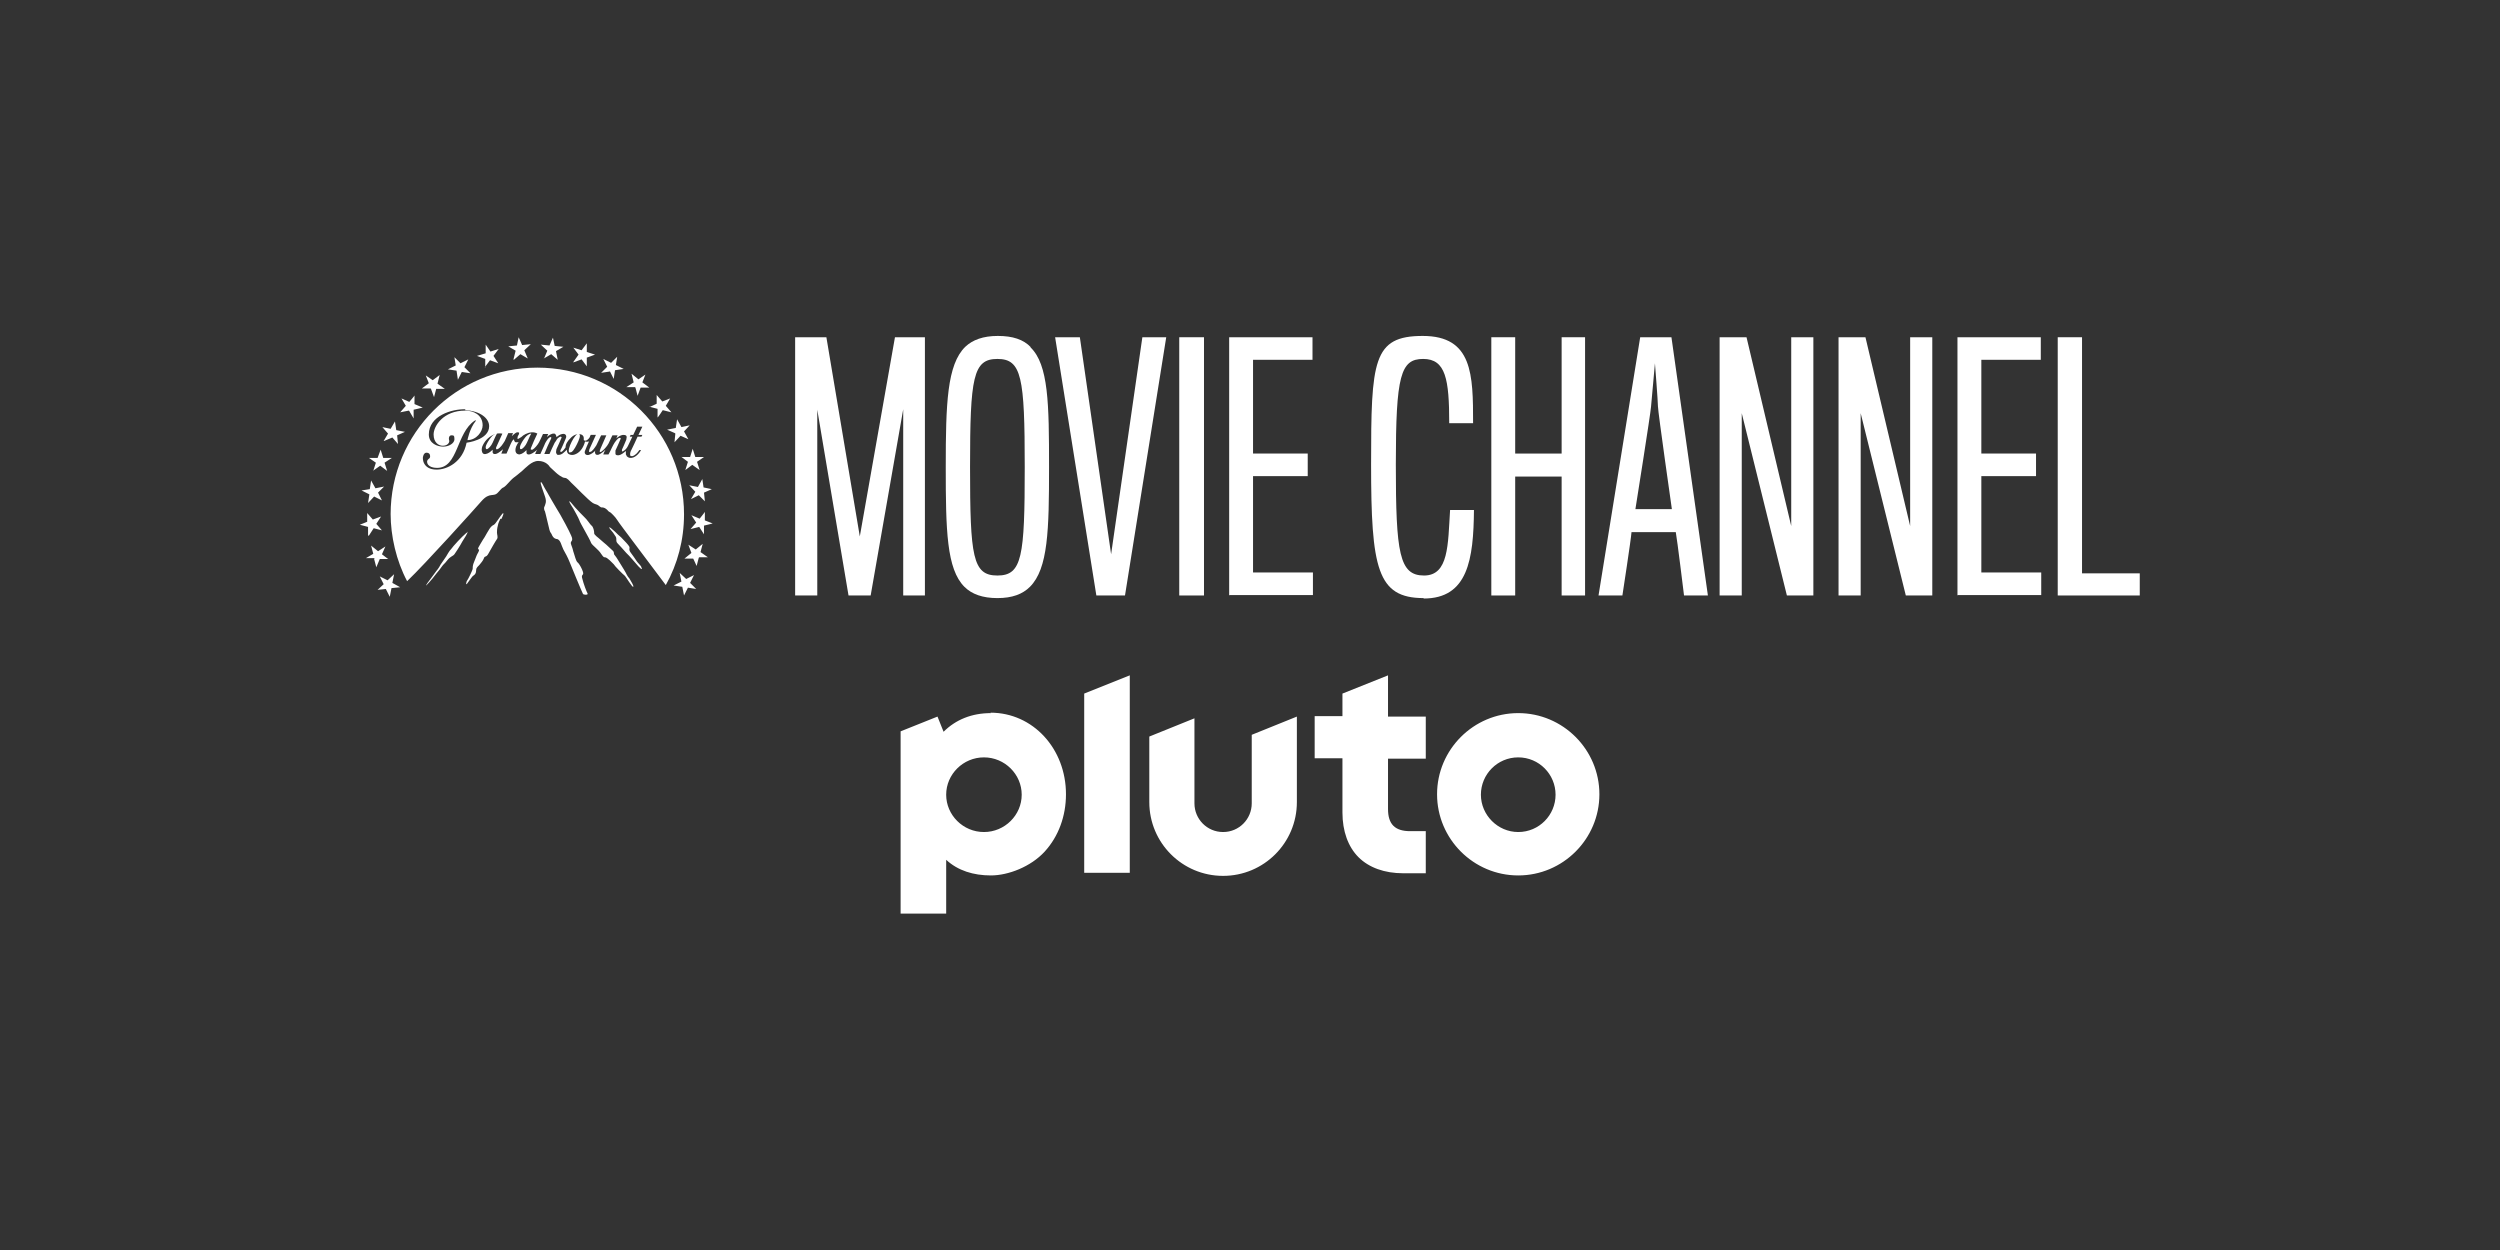
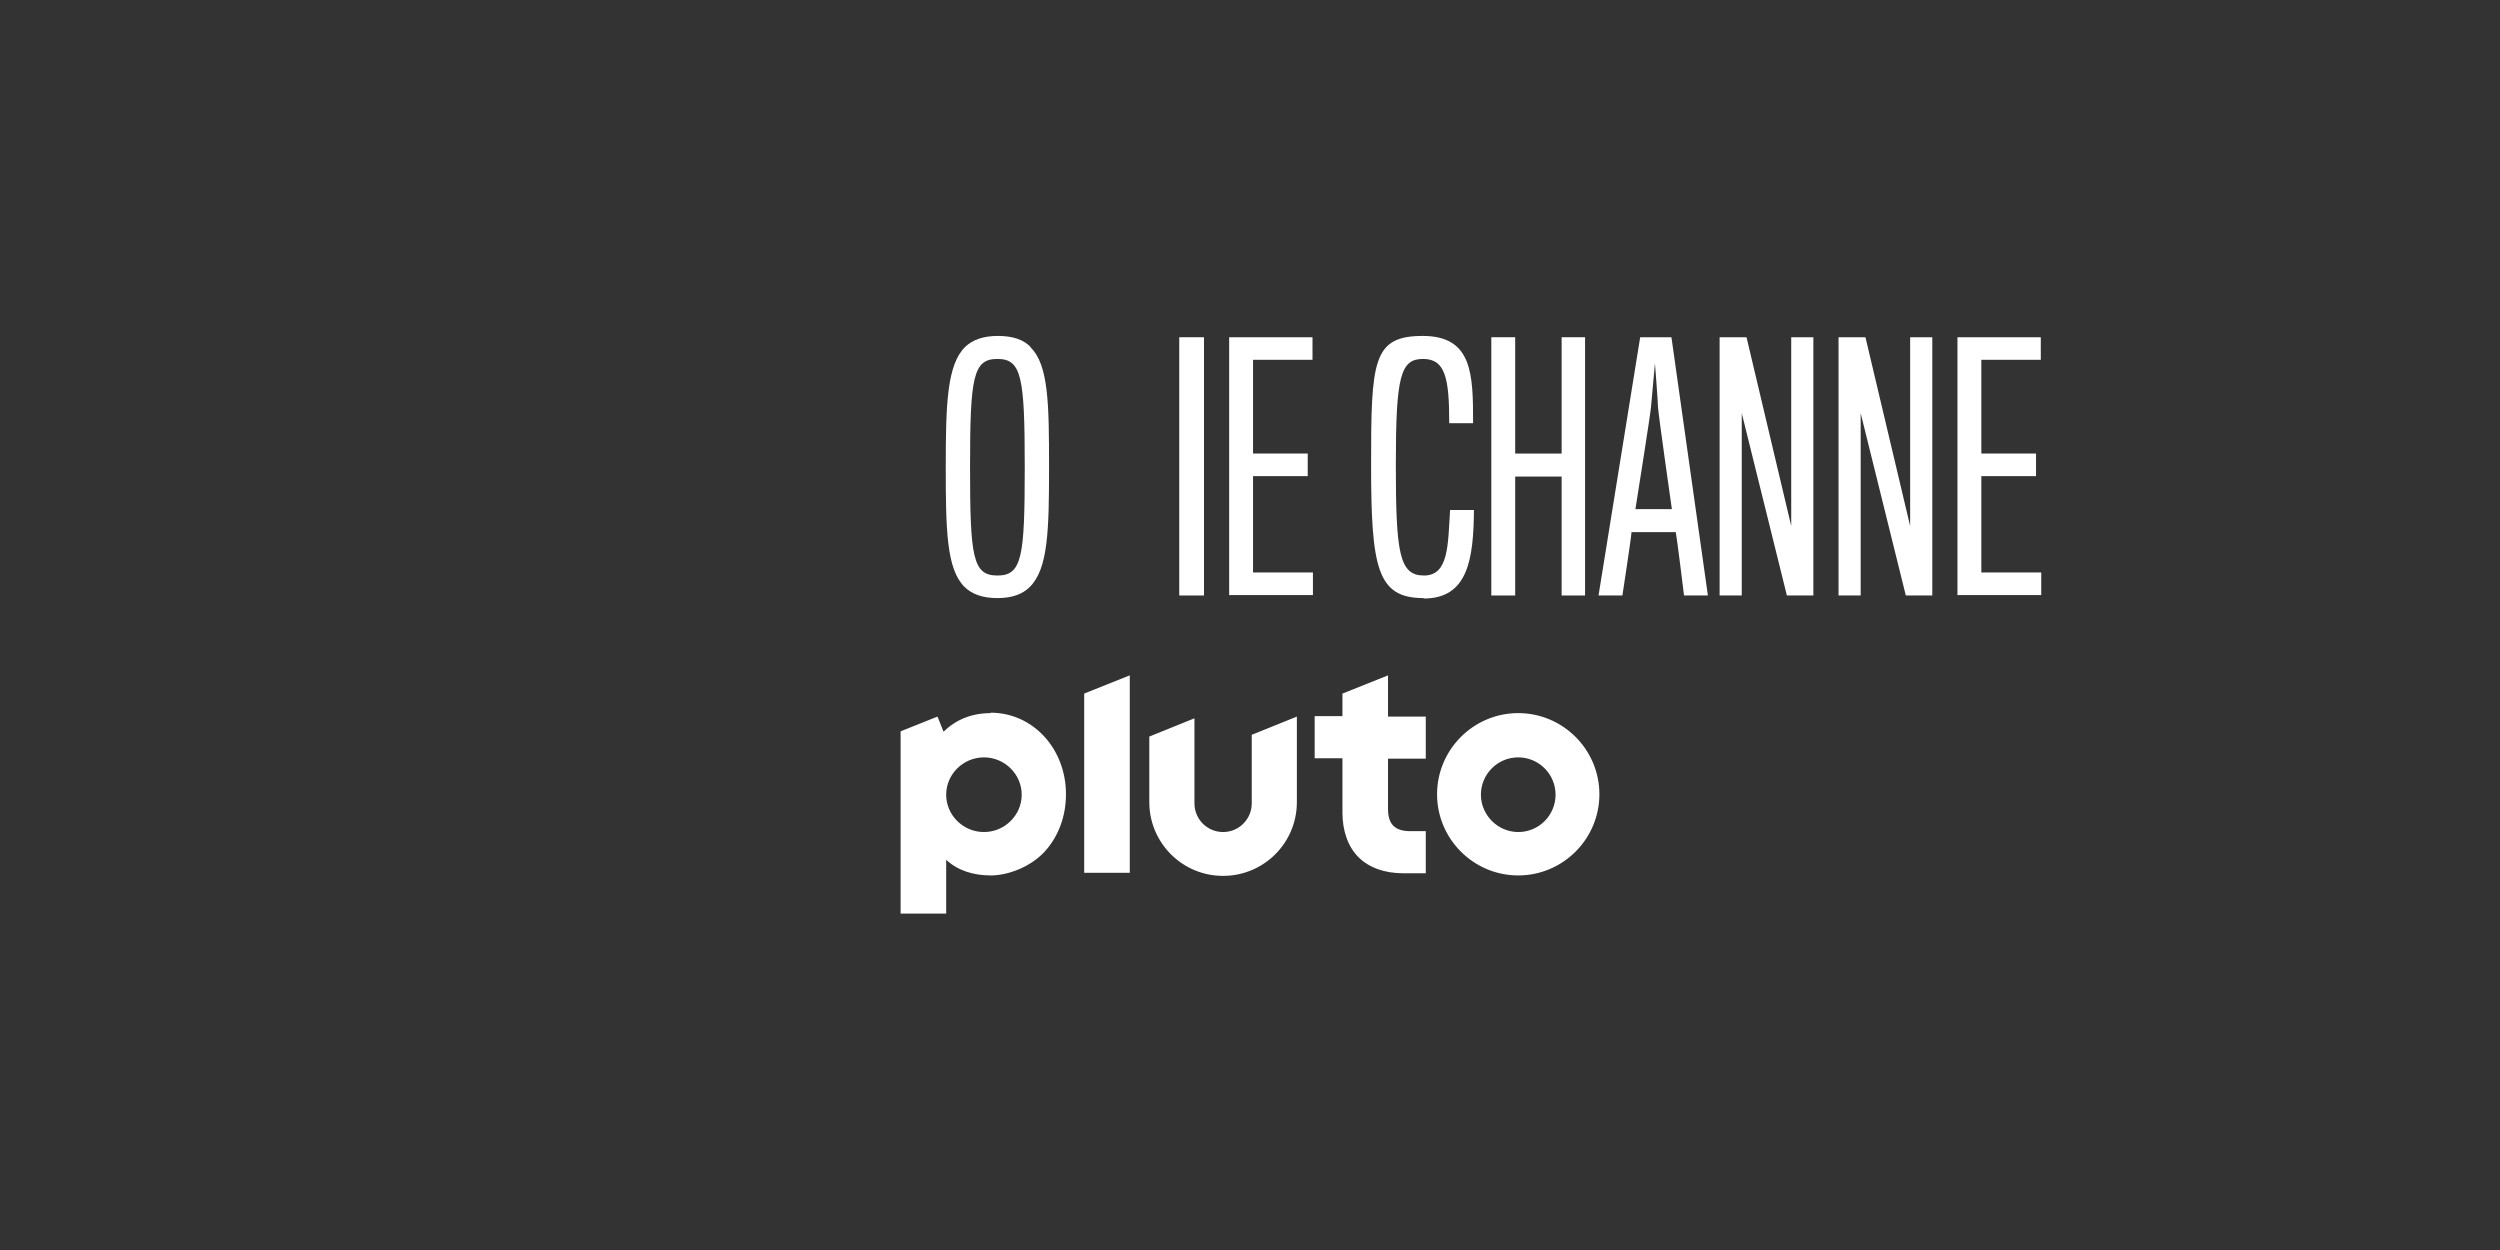
<svg xmlns="http://www.w3.org/2000/svg" id="_007_-_White_-_Example_-_Delete_before_saving" data-name="007 - White - Example - Delete before saving" version="1.1" viewBox="0 0 576 288">
  <rect x="0" y="0" width="576" height="288" fill="#333333" stroke="none" />
  <defs>
    <style>
      .cls-1 {
        fill: #fff;
        stroke-width: 0px;
      }
    </style>
  </defs>
  <path class="cls-1" d="M349.8,164.3c-10.3,0-18.7,8.4-18.7,18.7s8.4,18.7,18.7,18.7,18.7-8.4,18.7-18.7-8.4-18.7-18.7-18.7ZM349.8,191.7c-4.7,0-8.6-3.9-8.6-8.6s3.8-8.6,8.6-8.6,8.6,3.9,8.6,8.6-3.8,8.6-8.6,8.6ZM319.8,155.6l-10.5,4.2v5.2h-6.4v9.7h6.4v12.5c0,4.3,1.3,7.9,3.7,10.3,2.4,2.4,6,3.7,10.3,3.7h5.2v-9.7h-3.6c-3.5,0-5.1-1.6-5.1-5.1v-11.6h8.7v-9.7h-8.7v-9.5ZM288.4,185.1c0,3.6-2.9,6.6-6.6,6.6s-6.6-3-6.6-6.6v-19.6l-10.4,4.2v15.1c0,9.4,7.6,17,17,17s17-7.6,17-17v-19.7l-10.4,4.2v15.8ZM249.8,201.1h10.5v-45.5l-10.5,4.2v41.3ZM228.3,164.3c-4.4,0-8.1,1.5-10.9,4.3l-1.4-3.5-8.5,3.4v42h10.5v-12.4c2.7,2.5,6.3,3.6,10.3,3.6s9.2-2,12.4-5.5c3.2-3.5,4.9-8.2,4.9-13.2,0-10.5-7.6-18.8-17.4-18.8ZM226.7,191.7c-4.8,0-8.7-3.9-8.7-8.6s3.9-8.6,8.7-8.6,8.7,3.9,8.7,8.6-3.9,8.6-8.7,8.6Z" />
  <g>
-     <path class="cls-1" d="M90,118.4c0,5.1,1.3,10.8,3.8,15.5,4.3-4.1,15.8-16.9,17.1-18.4,2-2.3,2.8-.8,3.9-2.1.6-.7.9-1,1.2-1.1.4-.2.9-.8,1.1-1,.2-.2.8-.9,1.2-1.2.4-.3,1.2-.9,2-1.6.8-.7,2.2-2.3,3.7-2.3,1.8,0,2.6,1.2,2.7,1.4.1.1,1.2,1.1,1.4,1.3.2.2,1.4,1.2,2,1.2s1.1.7,1.5,1.1c.8.7,3.9,4,5,4.7.5.3.9.3,1.2.5.4.3.5.4.7.5.2,0,.9-.1,1.7.9.4.3.5.3.5.3,0,0,1.1,1,1.5,1.7.3.6,8.4,11.2,11.2,15,2.7-4.8,4.2-10.4,4.2-16.3,0-18.7-15.1-33.8-33.8-33.8-18.7,0-33.8,15.1-33.8,33.8M115.8,99.8c-.5,1.2-1,2.1-1.5,3.3,0,.1,0,.3,0,.4,0,0,.2,0,.3,0,.7-.3,1.2-1.1,1.7-1.9l.8-1.8h1.1s-.3.7-.3.7c0,0,0,0,0,0,.4-.3.7-.7,1.2-.9.2,0,.6,0,.5.2,0,.3-.2.5-.3.7,0,.2-.1.4-.1.5,0,.1.2.2.4,0,.2-.1.3-.2.5-.3.3-.3.6-.5,1-.7.8-.4,1.9-.6,2.7-.1-.6,1.2-1,2.2-1.5,3.4,0,.2,0,.3,0,.3,0,0,.2,0,.4,0,.4-.2,1.2-1.1,1.5-1.7.3-.6.6-1.2.9-1.9h1.2s-.3.7-.3.7c0,0,0,0,0,0,.3-.3,1.1-.9,1.7-.8.3,0,.5.5.5.8.4-.3.8-.6,1.3-.7.8-.2,1.1.4.9.9-.3.7-.9,2.2-1.3,2.9,0,0,0,.2,0,.3,0,0,.2,0,.3,0,.4-.3.6-.6.9-1,0-.8.5-1.5,1.1-2.1.6-.7,1.6-1.2,2.5-.9.3.1.6.4.6.8,0,.2,0,.3,0,.5.5.4,1.1-.2,1.4-.7,0-.2.2-.4.2-.5.3,0,.8,0,1.2,0l-1.5,3.3c0,.2-.1.3-.1.5s.1.1.3.1c.4,0,1-.9,1.4-1.5.4-.8.7-1.5,1.1-2.3h1.2c-.5,1.1-1,2.3-1.4,3.2,0,.2-.2.4-.1.6,0,.1.2,0,.3,0,.5-.3,1.4-1.3,1.7-1.9.3-.7.6-1.2.9-1.9h1.2s-.3.7-.3.7c.5-.4.9-.7,1.5-.8.3,0,.6,0,.8.2.2.3,0,.6,0,.9-.3.8-.7,1.6-1,2.3,0,.2,0,.3,0,.4.2.1,1-.4,1.4-1.3.4-.8.6-1.3,1-2.1h-.6s.2-.4.2-.4h.6s.9-1.9.9-1.9h1.2s-.9,1.9-.9,1.9h.9s-.2.4-.2.4h-.9c-.5,1.1-.9,2-1.4,3-.2.3-.4.9-.3,1.3,0,.2.3.2.5.2.7-.2,1.2-.8,1.6-1.4,0,0,.4,0,.4,0-.5.9-1.5,1.9-2.5,1.8-.3,0-.6-.2-.8-.4,0-.1-.1-.2-.2-.4,0-.3,0-.5,0-.8-.5.4-1,.9-1.7,1-.3,0-.7,0-.7-.4,0-.2,0-.5,0-.7.4-.9.8-1.7,1.2-2.7,0,0,0-.2,0-.2,0,0-.3,0-.4,0-.8.6-1.2,1.4-1.6,2.2-.3.6-.5,1.1-.8,1.6h-1.2c.1-.3.3-.8.5-1.1,0,0,0,0,0,0-.5.5-1.1,1-1.7,1.2-.2,0-.5,0-.6-.2-.1-.2-.2-.6,0-.8,0,0,0,0,0,0-.4.4-.9.8-1.5,1-.7.2-1.3-.3-.8-1.2.1-.3.4-1,.8-1.9-.3.1-.7.1-.9,0t0,0c-.3,1.2-1,2.4-2.1,2.9-.6.3-1.2.3-1.7,0-.3-.2-.4-.6-.4-1-.6.6-1.2,1.3-2.1,1.2-.1,0-.2-.1-.3-.3-.2-.3,0-.7,0-1,.4-.9.8-1.7,1.2-2.7,0-.1-.1-.2-.3-.2-.4.2-.7.4-.9.8s-.3.4-.4.6c-.4.8-.8,1.7-1.2,2.6h-1.2c.5-1.2,1-2.4,1.6-3.6,0-.1,0-.3,0-.3-.1,0-.3,0-.4.1-.3.2-.5.5-.7.8-.2.3-.4.7-.5,1l-.9,2h-1.2c.1-.3.3-.8.5-1,0,0,0,0,0,0-.6.5-1.5,1.2-2.1,1.1-.2,0-.4-.2-.4-.4,0-.2,0-.4,0-.6,0,0,0,0,0,0-.5.5-1,.9-1.6,1-.4,0-.7-.2-.8-.4-.2-.3-.2-.8,0-1.4.2-.4.3-.7.6-1-.1,0-.4,0-.6,0-.2,0-.3-.1-.4-.3,0-.1-.1-.3-.1-.4,0,0,0,0,0,0-.4.3-.5.6-.7,1l-1,2.3h-1.2s.4-1,.4-1c0,0,0,0,0,0-.6.5-1.4,1.2-2,1.1-.2,0-.4-.2-.4-.4,0-.2,0-.4,0-.6h0c-.5.5-1,.9-1.6,1-.4.1-.7-.1-.8-.4-.2-.5-.1-.9,0-1.3.5-1.2,1.3-2.1,2.5-2.7.7-.4,1.9-.5,2.7-.1M107.2,94.5c3.5.2,5.5,1.9,5.5,3.7,0,3.2-5.2,3.8-5.2,3.8-.9,4.5-4.5,6.2-6.9,6.2-3.3,0-3.3-2.7-3.1-3.1.1-.4.3-.8.8-.8s.8.3.8.8c0,.3-.1.5-.3.6-.4.3-.4.6-.4.6,0,1.4,1.8,1.5,2.3,1.5,4.9,0,4.4-8.1,8.7-10.9.2-.1.4,0,.2.1-1.4,1.7-1.9,4.4-1.9,4.4,2.1,0,3.5-2,3.5-3.4,0-2.4-2.1-3.4-4-3.4-5.1,0-7.3,3.6-7.3,5.5,0,1.9,1.2,2.6,2.1,2.6,1.2,0,1.6-.8,1.5-1.2-.2-.6,0-1.2.5-1.2s.7,0,.7.9c0,.9-1.2,1.7-2.6,1.7-1.3,0-3.3-.7-3.3-2.8,0-4.3,5.3-5.9,8.4-5.8M112.1,103.5c.4,0,1.1-.8,1.4-1.5.4-.8.5-1.2,1-2.1,0,0,0,0,0,0-.5,0-1.1.5-1.4.9-.4.5-1.1,1.5-1.2,2.2,0,.4.1.5.3.5M131.3,104.2c.5.2,1.1-.8,1.6-1.8.5-1,1-2.2.5-2.4-.5-.2-1.2.8-1.7,1.8-.5,1-.9,2.2-.5,2.5M120,103.5c.4,0,1.1-.8,1.4-1.5.4-.8.5-1.2,1-2.1,0,0,0,0,0,0-.5,0-1.1.5-1.4.9-.4.5-1.1,1.5-1.2,2.2,0,.4,0,.5.3.5M115.5,119.6c.1-.2.5-1,.5-1.3,0,0-.1-.1-.2,0-.5.5-1.6,2.4-2,2.6-.9.4-1.3,1.5-1.6,1.9-.2.3-.4.8-.9,1.5-.4.6-.8,1.4-1,1.7-.2.3-.2.6,0,.6s0,.5-.3,1c-.2.3-.7,1.8-.9,2.2-.2.5-.2,1.1-.2,1.3,0,.2-1,2.3-1.3,2.7-.2.3-.1.4-.2.6,0,.2,0,.3.2.1.2-.2,1.2-1.8,1.5-1.9.3-.2.6-.5.6-1.2,0-.7.5-.9.8-1.3.3-.4.8-.9,1-1.5.2-.6.5-.1,1-1,.5-.9,1.7-3,2-3.4.3-.4,0-1,0-1.5,0-.3,0-.9.2-1.6.1-.6.4-1.2.6-1.6M147.9,131.1c0,0-.1-.4-.2-.6-.1-.2-.9-1-1-1.2-.1-.2-1.1-1.6-1.4-2-.6-.8,0-1-.4-1.5-.1-.2-.9-1.1-1.8-2-.5-.4-1-.9-1.4-1.3-.7-.6-1.2-1.1-1.3-1-.1.1.3.6.5.8.2.2.5.6.8,1.1.6.7,0,1.2.6,1.8,0,0,1.7,1.8,2,2.2.6.5,2.6,2.9,2.8,3.1.2.2.7.7.7.6M138.5,127.6c.6.9.7.8.9.8.5,0,1.7,1.3,2,1.6.2.4,2.1,2.3,2.6,2.7.2.2,1.7,2.7,1.9,2.5.2-.2-.6-1.4-.7-1.6-.1-.3-.5-.6-.8-1.2-.2-.5-1.1-1.9-1.4-2.4-.3-.4-.8-1.4-1.3-2-.5-.5,0-.7-.6-1.2-.3-.3-1.2-1.1-1.4-1.3-.2-.2-1-.8-1.4-1.2-.4-.4-1.5-1.1-1.4-1.5,0-.5-.2-1.4-.6-1.7-.3-.2-1-1.4-1.8-2.1-.4-.4-1.3-1.3-2-2.1-.7-.8-1.2-1.5-1.3-1.4-.2.1.8,1.5.9,1.7.1.2,1.2,2.1,1.4,2.7.1.5,2.3,4.1,2.7,5.2.3.6,1.7,1.5,2.3,2.5M125.5,117.6c.2.6.9,3.8,1.1,4.5.2.7.4.7.5,1,.4,1,1,1.1,1.3,1.1.8.3.9,1.4,1.4,2.4.5.9,1,1.8,1.4,2.8.4,1,2.7,6.6,3.1,7.4.1.3,1.2.3,1.1,0-.3-.6-.9-2.1-1.3-3.7-.2-1,.7-.3,0-1.9-.3-.7-.8-1.5-1.1-1.7-.3-.3-.6-1.5-.8-2.1-.2-.5-.1-.6-.6-1.9-.4-1,.7-.6,0-2.1-.4-1-2.3-4.5-2.5-4.8-.1-.2-.5-.8-.9-1.5-.4-.7-.8-1.4-1-1.7-.4-.6-1.1-2-1.5-2.6-.4-.6-.9-1.9-1.1-1.7-.2.2.6,2.1,1,3.4.4,1.2,0,1.7-.1,2.1-.2.3-.2.6,0,1.2M125.3,82.6l1.7-1,1.5,1.3-.4-2,1.7-1-2-.2-.4-1.9-.8,1.8-2-.2,1.5,1.4-.8,1.9ZM156.9,105.2l1.6,1.2-.6,1.9,1.6-1.2,1.7,1.2-.6-1.9,1.6-1.1h-2s-.6-1.9-.6-1.9l-.6,1.9h-2ZM161.8,110.4l-1,1.8-2-.4,1.4,1.5-1,1.7,1.8-.9,1.4,1.4-.2-2,1.8-.8-1.9-.4-.3-2ZM107.8,122.6c-.2-.1-2.1,1.8-3.3,3.2-.4.5-.7.9-.9,1.1,0,0-.6.9-.8,1.3-.3.4-1,1.5-1.3,1.9-.1.2-.4.8-1,1.5-.3.4-.6.8-1.1,1.5-.7.9-1.3,1.7-1.2,1.8,0,0,1.2-1.2,2.3-2.7.5-.6,1-1.2,1.4-1.8.2-.3.7-.7.9-1,.3-.4.6-.7.7-.8.6-.5,1-.6,1.2-.9.1-.1,1.4-2.1,1.8-2.9.4-.7,1.5-2.2,1.2-2.4M157.2,135.2l.4,2,.9-1.8,1.9.3-1.4-1.4.9-1.8-1.8.9-1.5-1.4.4,2-1.8.9,2,.3ZM161.1,128.4h2c0,0-1.7-1.2-1.7-1.2l.5-1.9-1.6,1.3-1.7-1.1.7,1.9-1.6,1.3h2c0-.1.8,1.7.8,1.7l.5-1.9ZM162.4,119.9v-2c.1,0-1.2,1.6-1.2,1.6l-1.9-.8,1.1,1.7-1.3,1.5,2-.5,1.1,1.7v-2c.1,0,2-.5,2-.5l-1.8-.7ZM132.1,83.5l1.9-.7,1.2,1.6v-2c0,0,1.9-.7,1.9-.7l-1.9-.6v-2s-1.2,1.6-1.2,1.6l-1.9-.6,1.2,1.6-1.2,1.7ZM155.6,99.9l-.2,2,1.4-1.5,1.8.8-1-1.8,1.3-1.4-1.9.4-1-1.8-.3,2-2,.4,1.8.8ZM140.5,85.5l.9,1.8.3-2,2-.3-1.8-.9.3-1.9-1.4,1.4-1.8-.9.9,1.8-1.4,1.4,2-.3ZM149.6,93.7l1.9.5v2c.1,0,1.2-1.7,1.2-1.7l2,.5-1.3-1.5,1-1.7-1.8.7-1.3-1.5v2c.1,0-1.7.8-1.7.8ZM146.4,89.3l.5,1.9.7-1.9h2c0,0-1.6-1.2-1.6-1.2l.7-1.8-1.6,1.1-1.6-1.3.5,2-1.7,1.1h2ZM88.5,101.6l1.9-.8,1.3,1.5-.2-2,1.8-.8-2-.4-.3-2-1,1.7-1.9-.4,1.3,1.5-1,1.7ZM86.2,128.8l.5,1.9.8-1.9h2c0,.1-1.5-1.1-1.5-1.1l.8-1.8-1.7,1.1-1.6-1.3.5,1.9-1.7,1h2ZM111.7,84.6l1.2-1.6,1.9.7-1.1-1.7,1.2-1.6-1.9.6-1.1-1.6v2c0,0-2,.6-2,.6l1.9.7v2ZM105.2,85.5l.3,2,.9-1.8,2,.3-1.4-1.4.9-1.8-1.8.9-1.4-1.4.3,1.9-1.8.9,2,.3ZM99.3,89.6l.7,1.9.5-1.9h2c0,0-1.7-1.2-1.7-1.2l.5-2-1.6,1.2-1.6-1.1.7,1.8-1.6,1.2h2ZM89.8,137.5l.4-2,2-.2-1.8-1,.4-2-1.5,1.4-1.8-.9.9,1.8-1.4,1.3,1.9-.2.9,1.8ZM118.4,82.9l1.5-1.3,1.7,1-.8-1.9,1.5-1.4-2,.2-.8-1.8-.4,1.9-2,.2,1.7,1-.5,2ZM94.3,94.7l1,1.7v-2c.1,0,2.1-.5,2.1-.5l-1.9-.8v-2c.1,0-1.2,1.5-1.2,1.5l-1.8-.8,1,1.7-1.3,1.5,2-.4ZM85.9,108.5l1.7-1.2,1.6,1.2-.6-1.9,1.7-1.1h-2s-.6-1.9-.6-1.9l-.7,1.9h-2s1.6,1.1,1.6,1.1l-.6,1.9ZM84.8,115.9l1.4-1.5,1.8.9-.9-1.8,1.4-1.4-2,.4-1-1.8-.3,2-1.9.3,1.8.9-.3,2ZM85,123.4l1.1-1.7,1.9.5-1.3-1.5,1.1-1.7-1.9.7-1.3-1.5v2c.1,0-1.7.7-1.7.7l1.9.5v2Z" />
    <g>
-       <path class="cls-1" d="M208.1,137.2v-42.9l-7.5,42.9h-5.1l-7.2-42.8v42.8h-5.1v-59.5h7.2l7.7,45.9,8.1-45.9h6.9v59.5h-5.1Z" />
      <path class="cls-1" d="M237.4,80c4.2,4,4.3,13.1,4.3,27.6s-.2,23.4-4.4,27.6c-1.7,1.7-4.1,2.6-7.5,2.6s-5.9-.9-7.6-2.6c-4.1-4.1-4.3-13-4.3-27.6s.3-23.6,4.5-27.7c1.7-1.6,4.1-2.5,7.5-2.5s5.9.8,7.6,2.6ZM236.1,107.6c0-20.7-.7-24.9-6.3-24.9s-6.3,4.2-6.3,24.9.6,25,6.3,25,6.3-4.3,6.3-25Z" />
-       <path class="cls-1" d="M259.2,137.2h-6.6l-9.5-59.5h5.7l7.2,50,7.2-50h5.5l-9.5,59.5Z" />
      <path class="cls-1" d="M271.7,137.2v-59.5h5.7v59.5h-5.7Z" />
      <path class="cls-1" d="M283.2,137.2v-59.5h19.2v5.2h-13.7v21.6h12.6v5.2h-12.6v22.2h13.8v5.2h-19.2Z" />
      <path class="cls-1" d="M328,137.8c-10.7,0-12.1-6.9-12.1-30.8s.4-29.6,11.9-29.6,11.6,8.9,11.6,20.1h-5.5c0-10.1-.8-14.8-6-14.8s-6.3,3.8-6.3,24.3.8,25.6,6.5,25.6,5.5-7.1,6-15.1h5.5c-.1,11.4-1.4,20.4-11.6,20.4Z" />
      <path class="cls-1" d="M359.8,137.2v-27.4h-10.7v27.4h-5.5v-59.5h5.5v26.8h10.7v-26.8h5.4v59.5h-5.4Z" />
      <path class="cls-1" d="M373.7,137.2h-5.4l9.6-59.5h7.2l8.4,59.5h-5.5s-1.6-13.1-1.9-14.6h-10.2c-.1,1.6-2.1,14.6-2.1,14.6ZM382,93.8c0-1.2-.7-10.1-.7-10.1,0,0-.8,8.8-.9,10-.1,1.6-3.6,23.6-3.6,23.6h8.4s-3.2-22.4-3.2-23.6Z" />
      <path class="cls-1" d="M411.7,137.2l-10.4-42v42h-5.1v-59.5h6.2l10.3,43.5v-43.5h5.1v59.5h-6.1Z" />
      <path class="cls-1" d="M439.1,137.2l-10.4-42v42h-5.1v-59.5h6.2l10.3,43.5v-43.5h5.1v59.5h-6.1Z" />
      <path class="cls-1" d="M451,137.2v-59.5h19.2v5.2h-13.7v21.6h12.6v5.2h-12.6v22.2h13.8v5.2h-19.2Z" />
-       <path class="cls-1" d="M474.1,137.2v-59.5h5.6v54.4h13.3v5.1h-18.9Z" />
    </g>
  </g>
</svg>